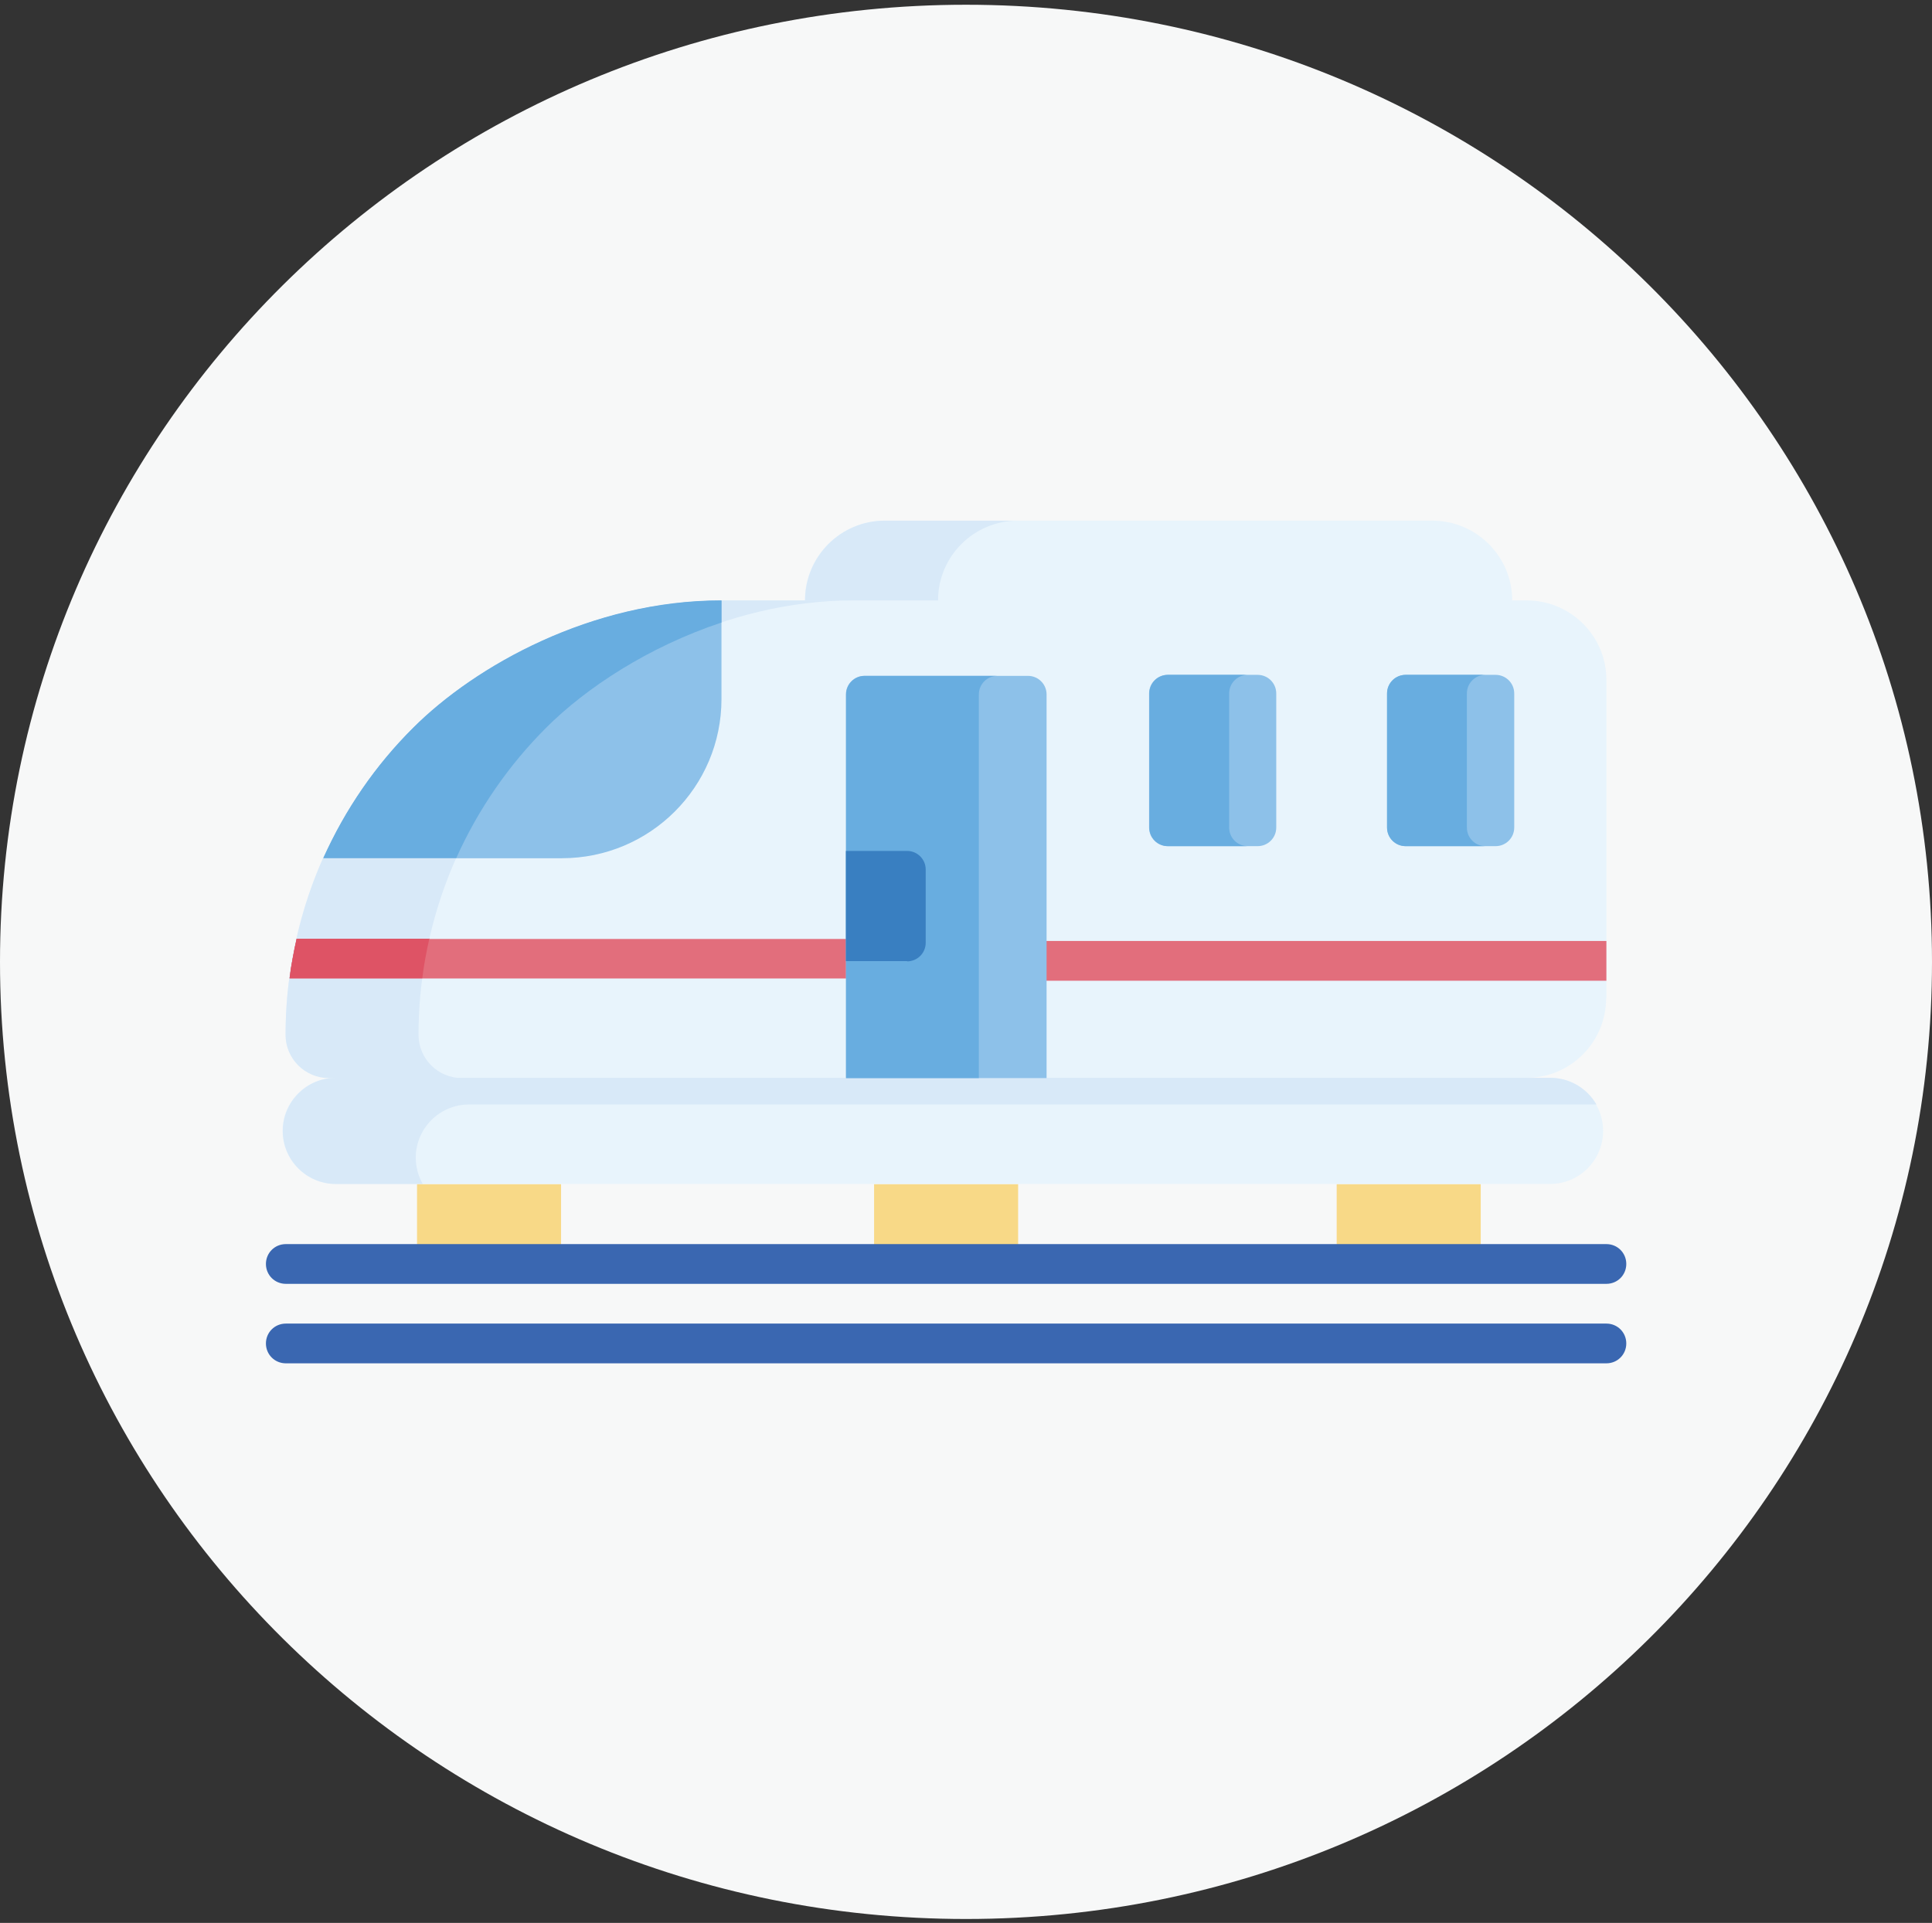
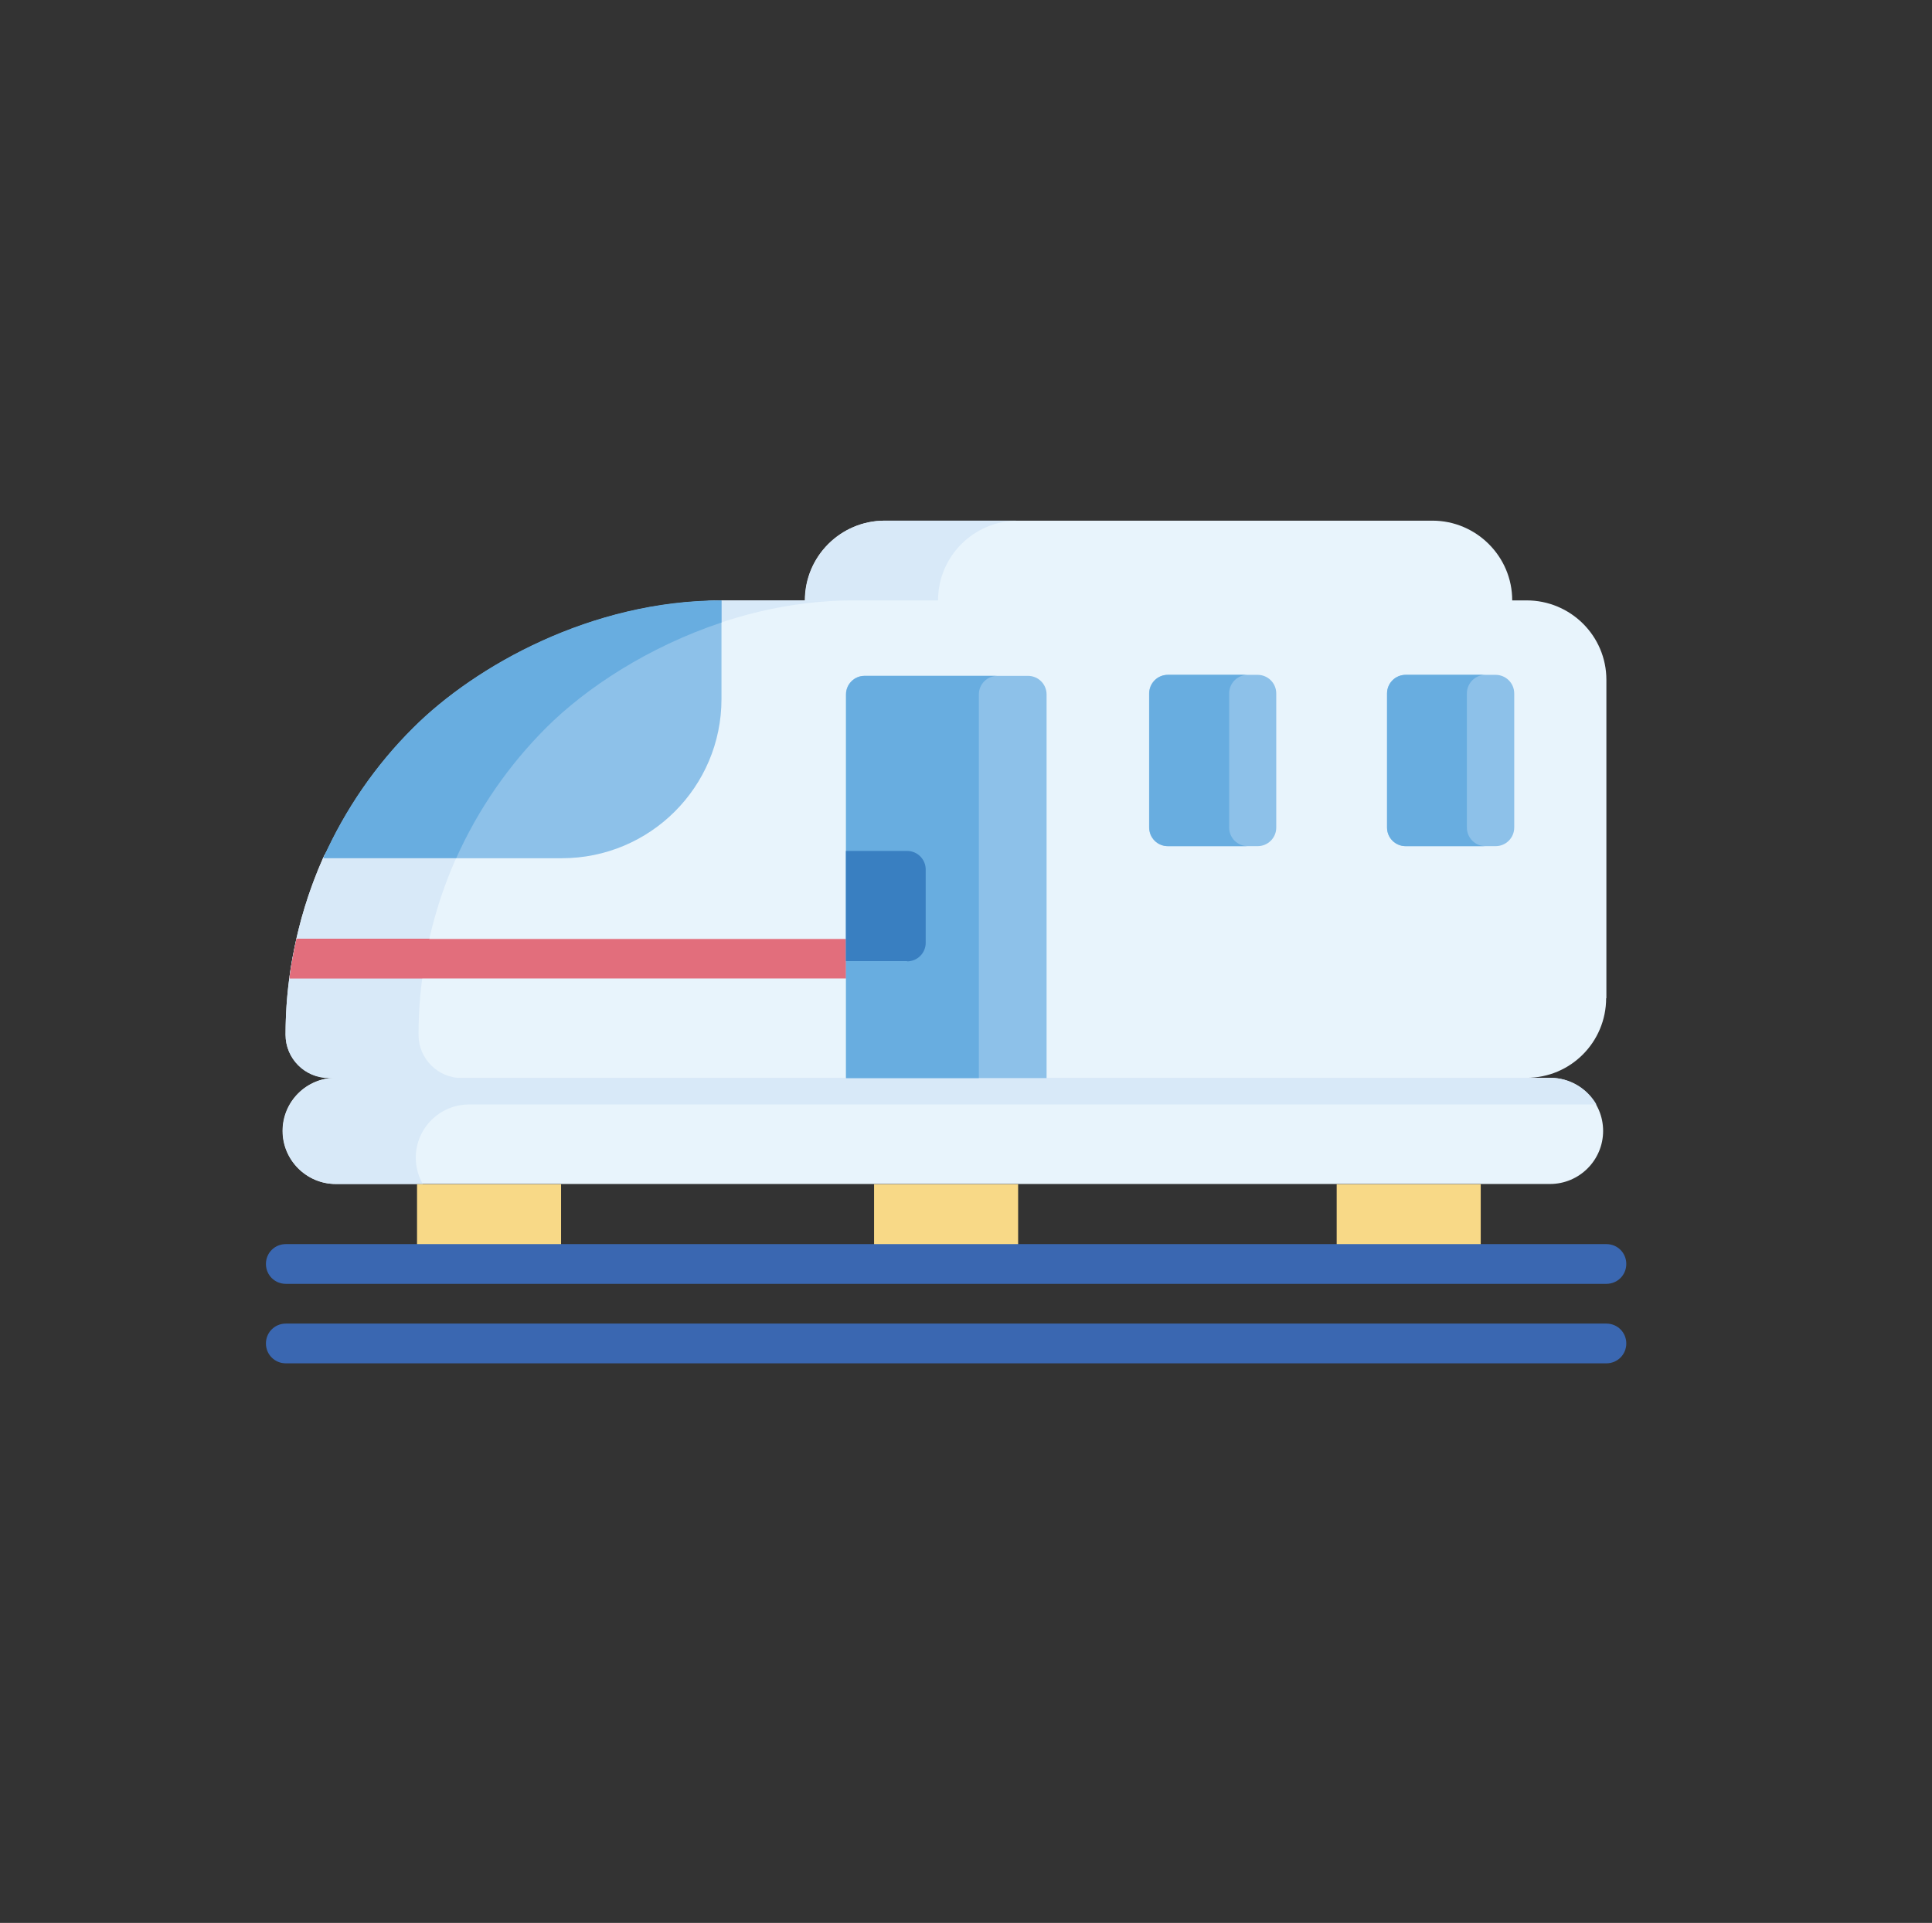
<svg xmlns="http://www.w3.org/2000/svg" width="224" height="223" viewBox="0 0 224 223" fill="none">
  <rect x="0" y="0" width="224" height="223" fill="#333333" stroke="none" />
  <g clip-path="url(#clip0_96_22855)">
-     <path d="M112 222.55C173.869 222.55 224 172.84 224 111.55C224 50.259 173.869 0.55 112 0.55C50.131 0.55 0 50.259 0 111.55C0 172.84 50.131 222.55 112 222.55Z" fill="#F7F8F8" />
    <path d="M186.248 115.78V78.848C186.248 73.743 182.102 69.629 176.993 69.629H175.329C175.329 67.091 174.307 64.787 172.613 63.095C170.949 61.432 168.642 60.382 166.073 60.382H102.569C97.46 60.382 93.314 64.524 93.314 69.629H83.533C68.584 69.629 39.971 93.842 37.46 99.501C36.146 102.477 35.095 105.599 34.365 108.837C34.19 109.595 34.044 110.383 33.898 111.141C33.752 111.9 33.635 112.658 33.548 113.417C33.256 115.575 33.11 117.763 33.11 119.98C33.11 122.752 35.358 124.998 38.132 124.998H38.92C35.504 124.998 32.759 127.769 32.759 131.153C32.759 134.537 35.533 137.309 38.92 137.309H179.708C183.124 137.309 185.869 134.537 185.869 131.153C185.869 127.769 183.124 124.998 179.708 124.998H176.993C182.102 124.998 186.219 120.856 186.219 115.75" fill="#E8F4FC" />
    <path d="M185.08 128.09H54.365C52.671 128.09 51.124 128.79 50.014 129.899C48.905 131.008 48.204 132.554 48.204 134.246C48.204 135.354 48.496 136.404 49.022 137.309H38.949C35.533 137.309 32.788 134.537 32.788 131.153C32.788 129.461 33.489 127.915 34.598 126.807C35.708 125.698 37.255 124.998 38.949 124.998H179.737C182.014 124.998 184 126.223 185.08 128.061" fill="#D8E9F8" />
    <path d="M49.314 111.17C48.788 114.058 48.525 117.005 48.525 120.01C48.525 122.781 50.774 125.027 53.547 125.027H38.131C35.358 125.027 33.109 122.781 33.109 120.01C33.109 116.976 33.372 114.029 33.898 111.17C34.628 107.086 35.825 103.177 37.46 99.501C40 93.813 68.584 69.629 83.533 69.629H98.949C84 69.629 70.511 77.185 63.299 84.39C56.146 91.537 51.153 100.814 49.314 111.17Z" fill="#D8E9F8" />
    <path d="M49.781 108.837C49.606 109.595 49.46 110.383 49.314 111.141C49.168 111.9 49.051 112.687 48.964 113.446H33.927C33.927 113.446 33.693 113.446 33.577 113.446C33.664 112.687 33.781 111.929 33.927 111.17C34.073 110.383 34.219 109.624 34.394 108.866H49.81L49.781 108.837Z" fill="#DE5365" />
    <path d="M83.65 69.629V81.065C83.65 91.275 75.358 99.531 65.139 99.531H37.489C40.029 93.871 43.562 88.737 47.913 84.419C55.124 77.214 68.613 69.658 83.591 69.658H83.65V69.629Z" fill="#8DC1E9" />
    <path d="M83.65 69.629V72.196C75.153 75.026 67.942 79.781 63.329 84.39C58.978 88.737 55.446 93.842 52.905 99.501H37.489C40.029 93.842 43.562 88.708 47.913 84.39C55.124 77.185 68.613 69.629 83.591 69.629H83.65Z" fill="#68ADE0" />
    <path d="M145.81 98.13H135.387C134.19 98.13 133.226 97.168 133.226 95.972V80.423C133.226 79.227 134.19 78.264 135.387 78.264H145.81C147.007 78.264 147.971 79.227 147.971 80.423V95.972C147.971 97.168 147.007 98.13 145.81 98.13Z" fill="#8DC1E9" />
    <path d="M144.671 98.13H135.416C134.219 98.13 133.255 97.168 133.255 95.972V80.423C133.255 79.227 134.219 78.264 135.416 78.264H144.671C143.474 78.264 142.511 79.227 142.511 80.423V95.972C142.511 97.168 143.474 98.13 144.671 98.13Z" fill="#68ADE0" />
    <path d="M173.401 98.13H162.978C161.781 98.13 160.817 97.168 160.817 95.972V80.423C160.817 79.227 161.781 78.264 162.978 78.264H173.401C174.598 78.264 175.562 79.227 175.562 80.423V95.972C175.562 97.168 174.598 98.13 173.401 98.13Z" fill="#8DC1E9" />
    <path d="M172.233 98.13H162.978C161.781 98.13 160.817 97.168 160.817 95.972V80.423C160.817 79.227 161.781 78.264 162.978 78.264H172.233C171.036 78.264 170.073 79.227 170.073 80.423V95.972C170.073 97.168 171.036 98.13 172.233 98.13Z" fill="#68ADE0" />
    <path d="M118.015 60.382C112.905 60.382 108.759 64.524 108.759 69.629H93.343C93.343 64.524 97.489 60.382 102.599 60.382H118.015Z" fill="#D8E9F8" />
    <path d="M65.051 137.338H48.351V146.585H65.051V137.338Z" fill="#F8D987" />
    <path d="M118.044 137.338H101.343V146.585H118.044V137.338Z" fill="#F8D987" />
    <path d="M171.679 137.338H154.978V146.585H171.679V137.338Z" fill="#F8D987" />
    <path d="M100.38 111.17C100.38 112.454 99.358 113.475 98.073 113.475H33.927C33.927 113.475 33.693 113.475 33.577 113.475C33.664 112.717 33.781 111.958 33.927 111.2C34.073 110.412 34.219 109.653 34.394 108.895H98.073C99.358 108.895 100.38 109.916 100.38 111.2" fill="#E26E7C" />
-     <path d="M49.781 108.837C49.606 109.595 49.46 110.383 49.314 111.141C49.168 111.9 49.051 112.687 48.964 113.446H33.927C33.927 113.446 33.693 113.446 33.577 113.446C33.664 112.687 33.781 111.929 33.927 111.17C34.073 110.383 34.219 109.624 34.394 108.866H49.81L49.781 108.837Z" fill="#DE5365" />
-     <path d="M186.248 109.128V113.738H121.343C120.059 113.738 119.037 112.717 119.037 111.433C119.037 110.149 120.059 109.128 121.343 109.128H186.248Z" fill="#E26E7C" />
    <path d="M186.248 148.89H33.139C31.854 148.89 30.832 147.869 30.832 146.585C30.832 145.302 31.854 144.281 33.139 144.281H186.248C187.533 144.281 188.555 145.302 188.555 146.585C188.555 147.869 187.533 148.89 186.248 148.89Z" fill="#3A67B1" />
    <path d="M186.248 158.108H33.139C31.854 158.108 30.832 157.087 30.832 155.804C30.832 154.52 31.854 153.499 33.139 153.499H186.248C187.533 153.499 188.555 154.52 188.555 155.804C188.555 157.087 187.533 158.108 186.248 158.108Z" fill="#3A67B1" />
    <path d="M121.343 125.027H98.073V80.54C98.073 79.344 99.036 78.381 100.233 78.381H119.182C120.379 78.381 121.343 79.344 121.343 80.54V125.027Z" fill="#8DC1E9" />
    <path d="M115.65 78.381C114.452 78.381 113.489 79.344 113.489 80.54V125.027H98.102V80.54C98.102 79.344 99.066 78.381 100.263 78.381H115.679H115.65Z" fill="#68ADE0" />
    <path d="M105.168 111.462H98.073V98.685H105.168C106.365 98.685 107.328 99.647 107.328 100.844V109.333C107.328 110.529 106.365 111.491 105.168 111.491" fill="#397FC1" />
  </g>
  <defs>
    <clipPath id="clip0_96_22855">
      <rect width="224" height="222" fill="white" transform="translate(0 0.55)" />
    </clipPath>
  </defs>
</svg>